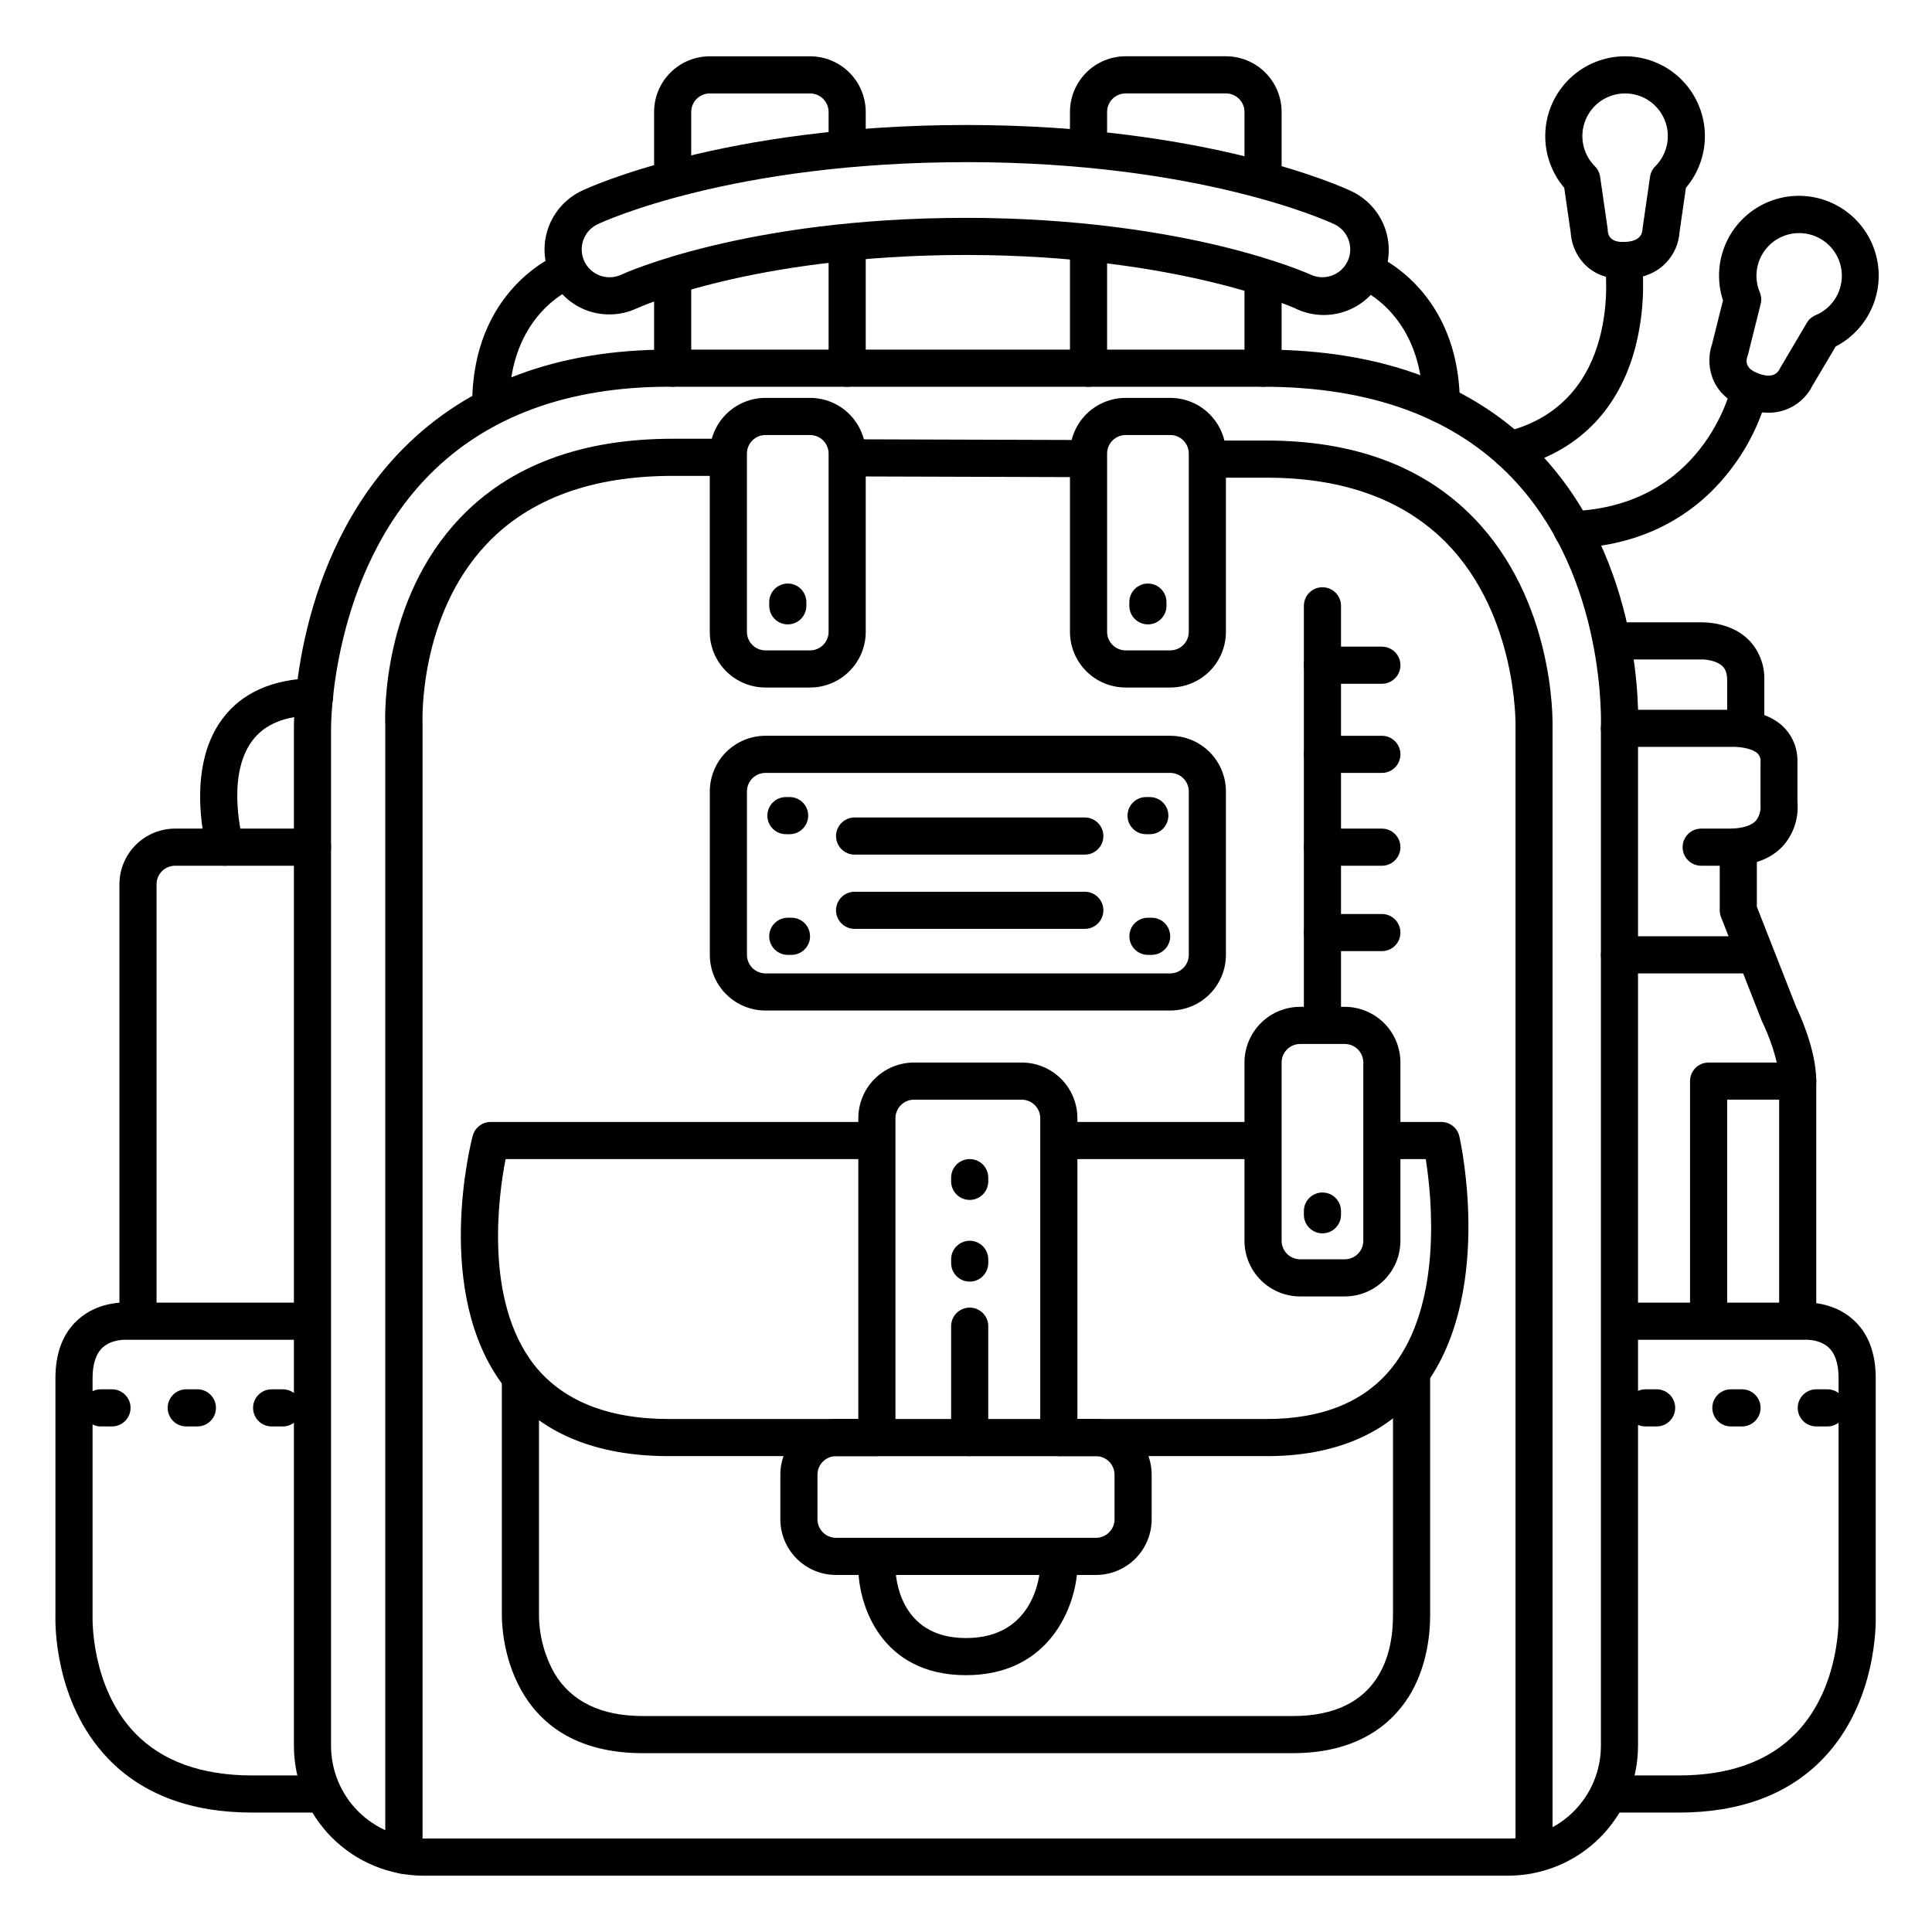
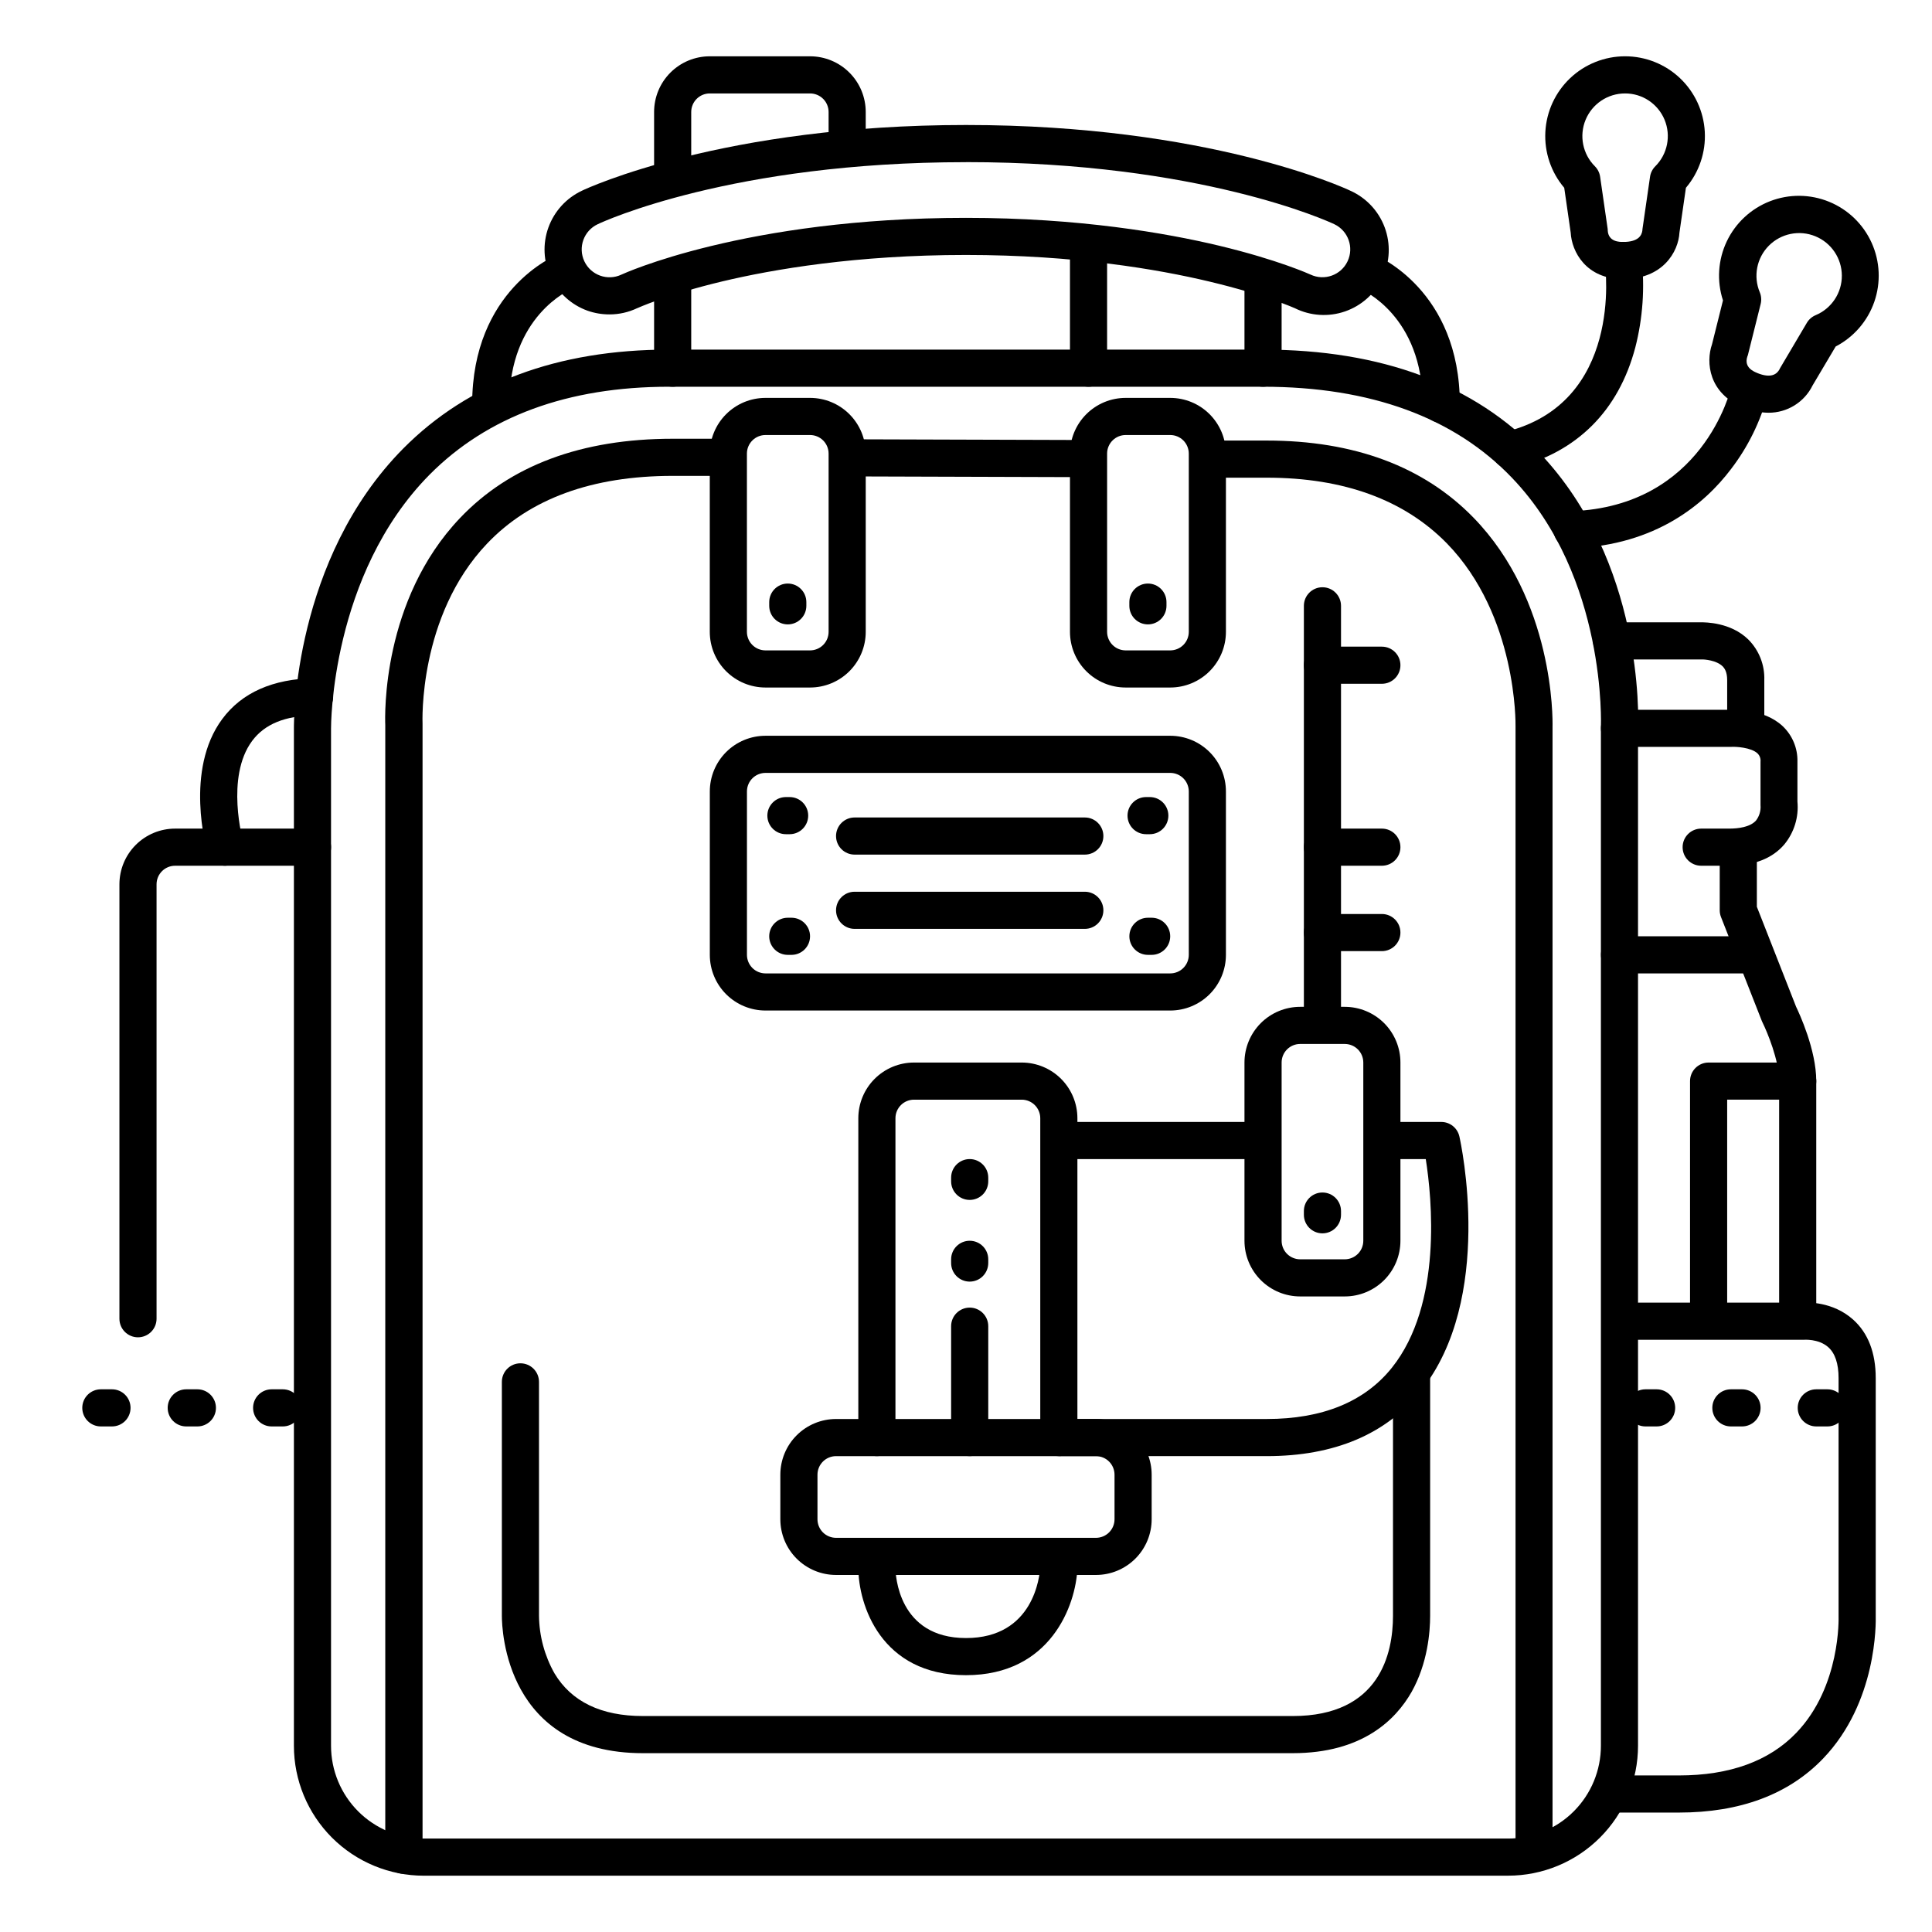
<svg xmlns="http://www.w3.org/2000/svg" fill="#000000" width="800px" height="800px" version="1.1" viewBox="144 144 512 512">
  <g>
    <path d="m543.66 641.08h-287.33c-9.137 0-17.895-3.629-24.355-10.086-6.457-6.461-10.086-15.219-10.086-24.352v-269.62c0-1.762-0.129-44.762 28.98-74.164 17.207-17.348 40.883-26.207 70.402-26.207h157.44c31.379 0 56.09 9.219 73.316 27.395 27.465 28.93 26.203 69.934 26.066 73.09v269.5c0 9.133-3.629 17.891-10.086 24.352-6.457 6.457-15.219 10.086-24.352 10.086zm-222.39-394.59c-26.785 0-48.117 7.871-63.41 23.281-26.242 26.52-26.133 66.797-26.133 67.25v269.62c0 6.523 2.59 12.781 7.203 17.395 4.613 4.613 10.871 7.203 17.398 7.203h287.33c6.523 0 12.781-2.59 17.395-7.203 4.613-4.613 7.203-10.871 7.203-17.395v-269.62c-0.004-0.086-0.004-0.172 0-0.258 0-0.383 1.645-39.664-23.43-65.996-15.328-16.109-37.578-24.277-66.113-24.277z" />
-     <path d="m368.51 246.49c-2.719 0-4.922-2.199-4.922-4.918v-32.965c0-2.715 2.203-4.918 4.922-4.918 2.715 0 4.918 2.203 4.918 4.918v32.965c0 1.305-0.52 2.555-1.441 3.481-0.922 0.922-2.172 1.438-3.477 1.438z" />
    <path d="m322.26 195.82c-2.715 0-4.918-2.203-4.918-4.918v-17.219c0-3.918 1.555-7.672 4.32-10.438 2.769-2.769 6.523-4.324 10.438-4.324h26.57c3.914 0 7.668 1.555 10.434 4.324 2.769 2.766 4.324 6.519 4.324 10.438v9.27-0.004c0 2.719-2.203 4.922-4.918 4.922-2.719 0-4.922-2.203-4.922-4.922v-9.266c0-1.309-0.52-2.559-1.441-3.481-0.922-0.922-2.172-1.441-3.477-1.441h-26.57c-2.715 0-4.918 2.203-4.918 4.922v17.219c0 1.305-0.52 2.555-1.441 3.477-0.922 0.926-2.176 1.441-3.481 1.441z" />
    <path d="m322.26 246.49c-2.715 0-4.918-2.199-4.918-4.918v-23.734c0-2.719 2.203-4.922 4.918-4.922 2.719 0 4.922 2.203 4.922 4.922v23.734c0 1.305-0.52 2.555-1.441 3.481-0.922 0.922-2.176 1.438-3.481 1.438z" />
    <path d="m478.72 246.49c-2.719 0-4.922-2.199-4.922-4.918v-23.785c0-2.715 2.203-4.918 4.922-4.918s4.922 2.203 4.922 4.918v23.785c0 1.305-0.52 2.555-1.441 3.481-0.926 0.922-2.176 1.438-3.481 1.438z" />
-     <path d="m478.72 196.14c-2.719 0-4.922-2.203-4.922-4.922v-17.543c0-1.309-0.516-2.559-1.438-3.481-0.926-0.922-2.176-1.441-3.481-1.441h-26.566c-2.719 0-4.922 2.203-4.922 4.922v9.516-0.004c0 2.719-2.203 4.922-4.922 4.922-2.715 0-4.918-2.203-4.918-4.922v-9.512c0-3.918 1.555-7.672 4.324-10.438 2.766-2.769 6.519-4.324 10.438-4.324h26.566c3.914 0 7.668 1.555 10.438 4.324 2.766 2.766 4.324 6.519 4.324 10.438v17.543c0 1.305-0.52 2.555-1.441 3.481-0.926 0.922-2.176 1.441-3.481 1.441z" />
    <path d="m432.47 246.49c-2.715 0-4.918-2.199-4.918-4.918v-32.551c0-2.719 2.203-4.922 4.918-4.922 2.719 0 4.922 2.203 4.922 4.922v32.551c0 1.305-0.52 2.555-1.441 3.481-0.922 0.922-2.172 1.438-3.481 1.438z" />
    <path d="m305.54 227.32c-1.992 0.008-3.969-0.324-5.848-0.984-4.297-1.547-7.801-4.738-9.746-8.871-1.945-4.133-2.168-8.867-0.617-13.164 1.547-4.297 4.738-7.805 8.871-9.75 1.512-0.758 37.664-17.426 101.8-17.426 64.137 0 100.29 16.668 101.79 17.387 4.238 1.879 7.539 5.387 9.16 9.73 1.617 4.34 1.418 9.152-0.555 13.348-1.973 4.191-5.555 7.414-9.934 8.934s-9.184 1.211-13.332-0.855c0 0-7.949-3.562-22.711-7.074-13.473-3.211-35.594-7.027-64.422-7.027-29.105 0-51.168 3.809-64.59 7.008-14.699 3.512-22.484 7.074-22.562 7.106l-0.004-0.004c-2.285 1.082-4.781 1.645-7.309 1.645zm94.465-40.344c-61.992 0-96.176 15.742-97.602 16.441h-0.004c-3.688 1.734-5.273 6.129-3.543 9.82 1.734 3.691 6.133 5.277 9.82 3.543 0.324-0.156 32.648-15.047 91.324-15.047 29.961 0 53 4.016 67.039 7.371 15.742 3.769 24.156 7.617 24.246 7.656h0.004c3.684 1.742 8.086 0.172 9.828-3.512 1.746-3.688 0.172-8.086-3.512-9.832-1.426-0.68-35.609-16.453-97.602-16.453z" />
    <path d="m525.95 256.06c-2.715 0-4.918-2.203-4.918-4.922 0-23.391-15.941-30.309-16.621-30.594v0.004c-2.5-1.031-3.699-3.887-2.684-6.394 1.012-2.508 3.859-3.727 6.375-2.727 0.926 0.371 22.77 9.484 22.77 39.711 0 1.309-0.52 2.559-1.441 3.481-0.922 0.922-2.176 1.441-3.481 1.441z" />
    <path d="m274.05 256.06c-2.719 0-4.922-2.203-4.922-4.922 0-30.258 21.844-39.359 22.77-39.715v0.004c2.516-1 5.363 0.219 6.375 2.727 1.016 2.508-0.184 5.363-2.684 6.394-0.727 0.305-16.621 7.25-16.621 30.59 0 1.309-0.516 2.559-1.441 3.481-0.922 0.922-2.172 1.441-3.477 1.441z" />
    <path d="m251.02 640.59c-2.715 0-4.918-2.203-4.918-4.918v-299.52c-0.109-2.609-0.895-33.113 19.789-54.848 13.262-13.957 32.234-21.031 56.371-21.031h14.445c2.719 0 4.922 2.203 4.922 4.922 0 2.715-2.203 4.918-4.922 4.918h-14.445c-21.312 0-37.883 6.043-49.199 17.969-18.281 19.219-17.094 47.43-17.082 47.715 0.004 0.082 0.004 0.164 0 0.246v299.63c0 1.312-0.523 2.57-1.457 3.492-0.93 0.926-2.191 1.438-3.504 1.426z" />
    <path d="m431.98 270.45-62.977-0.195c-2.719 0-4.922-2.203-4.922-4.922 0-2.715 2.203-4.918 4.922-4.918l62.977 0.195c2.715 0 4.918 2.203 4.918 4.922 0 2.715-2.203 4.918-4.918 4.918z" />
    <path d="m550.55 640.09c-2.719 0-4.918-2.203-4.918-4.918v-298.79c0-0.285 0.5-29.215-18.215-48.402-11.309-11.531-27.316-17.387-47.715-17.387h-15.184c-2.719 0-4.922-2.203-4.922-4.918 0-2.719 2.203-4.922 4.922-4.922h15.172c23.172 0 41.613 6.887 54.801 20.43 21.305 21.902 21 53.215 20.949 55.398v298.59c0 2.707-2.184 4.902-4.891 4.918z" />
    <path d="m588.93 624.35h-17.945c-2.719 0-4.922-2.203-4.922-4.922 0-2.715 2.203-4.918 4.922-4.918h17.945c13.461 0 23.922-3.797 31.113-11.297 11.828-12.32 11.199-30.633 11.199-30.809v-63.184c0-3.816-0.914-6.574-2.727-8.195-2.598-2.32-6.535-1.969-6.574-1.969h0.004c-0.18 0.008-0.363 0.008-0.543 0h-47.23c-2.719 0-4.922-2.203-4.922-4.922 0-2.715 2.203-4.918 4.922-4.918h47.016c1.711-0.137 8.531-0.324 13.895 4.477 3.984 3.562 6.004 8.789 6.004 15.527v62.887c0.059 1.969 0.375 22.996-13.934 37.914-9.125 9.508-21.984 14.328-38.223 14.328z" />
-     <path d="m228.78 624.35h-17.938c-16.234 0-29.098-4.82-38.219-14.328-14.309-14.918-13.992-35.945-13.934-37.914v-62.887c0-6.742 2.027-11.965 6.012-15.527 5.352-4.801 12.184-4.613 13.883-4.477h47.02c2.715 0 4.918 2.203 4.918 4.918 0 2.719-2.203 4.922-4.918 4.922h-47.234c-0.18 0.008-0.359 0.008-0.539 0 0 0-4.016-0.336-6.613 2.035-1.781 1.625-2.688 4.367-2.688 8.156v63.184c0 0.168-0.543 18.629 11.258 30.867 7.184 7.434 17.633 11.211 31.055 11.211h17.938c2.719 0 4.922 2.203 4.922 4.918 0 2.719-2.203 4.922-4.922 4.922z" />
    <path d="m454.12 326.2h-11.805c-3.918 0-7.672-1.555-10.438-4.324-2.769-2.769-4.324-6.523-4.324-10.438v-47.23c0-3.914 1.555-7.668 4.324-10.438 2.766-2.769 6.519-4.324 10.438-4.324h11.809-0.004c3.918 0 7.672 1.555 10.438 4.324 2.769 2.769 4.324 6.523 4.324 10.438v47.23c0 3.914-1.555 7.668-4.324 10.438-2.766 2.769-6.519 4.324-10.438 4.324zm-11.809-66.914h0.004c-2.719 0-4.922 2.203-4.922 4.922v47.23c0 1.305 0.52 2.559 1.441 3.481s2.172 1.441 3.481 1.441h11.809-0.004c1.305 0 2.559-0.52 3.481-1.441s1.441-2.176 1.441-3.481v-47.23c0-1.305-0.52-2.559-1.441-3.481-0.922-0.922-2.176-1.441-3.481-1.441z" />
    <path d="m358.67 326.2h-11.809c-3.914 0-7.668-1.555-10.438-4.324s-4.324-6.523-4.324-10.438v-47.23c0-3.914 1.555-7.668 4.324-10.438s6.523-4.324 10.438-4.324h11.809c3.914 0 7.668 1.555 10.434 4.324 2.769 2.769 4.324 6.523 4.324 10.438v47.23c0 3.914-1.555 7.668-4.324 10.438-2.766 2.769-6.519 4.324-10.434 4.324zm-11.809-66.914c-2.719 0-4.922 2.203-4.922 4.922v47.23c0 1.305 0.52 2.559 1.441 3.481 0.922 0.922 2.176 1.441 3.481 1.441h11.809c1.305 0 2.555-0.52 3.477-1.441 0.922-0.922 1.441-2.176 1.441-3.481v-47.23c0-1.305-0.52-2.559-1.441-3.481-0.922-0.922-2.172-1.441-3.477-1.441z" />
    <path d="m454.12 411.8h-107.25c-3.914 0-7.668-1.555-10.438-4.32-2.769-2.769-4.324-6.523-4.324-10.438v-43.297c0-3.914 1.555-7.668 4.324-10.438 2.769-2.766 6.523-4.32 10.438-4.32h107.25c3.918 0 7.672 1.555 10.438 4.32 2.769 2.769 4.324 6.523 4.324 10.438v43.297c0 3.914-1.555 7.668-4.324 10.438-2.766 2.766-6.519 4.32-10.438 4.32zm-107.25-62.973c-2.719 0-4.922 2.199-4.922 4.918v43.297c0 1.305 0.52 2.555 1.441 3.481 0.922 0.922 2.176 1.438 3.481 1.438h107.25c1.305 0 2.559-0.516 3.481-1.438 0.922-0.926 1.441-2.176 1.441-3.481v-43.297c0-1.305-0.52-2.555-1.441-3.481-0.922-0.922-2.176-1.438-3.481-1.438z" />
    <path d="m478.23 451.17h-53.02c-2.715 0-4.918-2.203-4.918-4.922 0-2.715 2.203-4.918 4.918-4.918h53.02c2.719 0 4.922 2.203 4.922 4.918 0 2.719-2.203 4.922-4.922 4.922z" />
    <path d="m479.7 529.89h-54.613c-2.715 0-4.918-2.203-4.918-4.918 0-2.719 2.203-4.922 4.918-4.922h54.613c14.762 0 25.93-4.566 33.141-13.559 13.512-16.867 10.609-45.098 9.004-55.32h-11.148c-2.719 0-4.922-2.203-4.922-4.922 0-2.715 2.203-4.918 4.922-4.918h15.25c2.305-0.004 4.297 1.59 4.805 3.836 0.395 1.742 9.379 42.961-10.215 67.453-9.172 11.453-22.906 17.27-40.836 17.27z" />
-     <path d="m375.77 529.89h-54.496c-19.543 0-34.223-6.18-43.621-18.363-19.051-24.707-8.855-64.836-8.375-66.527h0.004c0.566-2.164 2.523-3.672 4.762-3.668h101.6c2.719 0 4.918 2.203 4.918 4.918 0 2.719-2.199 4.922-4.918 4.922h-97.664c-1.91 9.84-5.648 37.391 7.457 54.375 7.473 9.582 19.516 14.504 35.84 14.504h54.496c2.715 0 4.918 2.203 4.918 4.922 0 2.715-2.203 4.918-4.918 4.918z" />
    <path d="m486.59 608.61h-172.2c-36.34 0-37.391-32.68-37.391-36.406v-61.992c0-2.719 2.199-4.922 4.918-4.922s4.922 2.203 4.922 4.922v61.992c0.066 5.348 1.477 10.594 4.102 15.25 4.488 7.508 12.379 11.316 23.449 11.316h172.2c23.113 0 26.566-16.648 26.566-26.566l0.004-63.961c0-2.715 2.203-4.918 4.918-4.918 2.719 0 4.922 2.203 4.922 4.918v63.961c0 4.269-0.641 12.574-4.922 20.191-4.191 7.359-13.039 16.215-31.488 16.215z" />
    <path d="m424.6 529.89c-2.715 0-4.918-2.203-4.918-4.918v-84.625c0-1.305-0.52-2.559-1.441-3.481s-2.176-1.441-3.481-1.441h-28.535c-2.719 0-4.922 2.203-4.922 4.922v84.625c0 2.715-2.199 4.918-4.918 4.918s-4.922-2.203-4.922-4.918v-84.625c0-3.914 1.555-7.672 4.324-10.438 2.769-2.769 6.523-4.324 10.438-4.324h28.535c3.914 0 7.668 1.555 10.438 4.324 2.769 2.766 4.324 6.523 4.324 10.438v84.625c0 1.305-0.52 2.555-1.441 3.477-0.922 0.922-2.176 1.441-3.481 1.441z" />
    <path d="m400 587.94c-22.574 0-28.535-18.695-28.535-28.535v-2.715h-0.004c0-2.719 2.203-4.922 4.922-4.922s4.918 2.203 4.918 4.922v2.715c0 1.891 0.699 18.695 18.695 18.695s19.543-16.492 19.68-18.824v-2.59l0.004 0.004c0-2.719 2.203-4.922 4.918-4.922 2.719 0 4.922 2.203 4.922 4.922v2.953c-0.414 9.77-7.106 28.297-29.52 28.297z" />
    <path d="m602.23 373.43h-7.398c-2.719 0-4.922-2.203-4.922-4.918 0-2.719 2.203-4.922 4.922-4.922h7.398c2.383 0 5.551-0.375 7.133-2.144 0.895-1.168 1.32-2.629 1.191-4.094-0.02-0.215-0.02-0.434 0-0.648v-10.824c0.09-0.836-0.211-1.664-0.816-2.242-1.703-1.574-5.805-1.812-7.106-1.703h-29.449c-2.719 0-4.922-2.203-4.922-4.922 0-2.715 2.203-4.918 4.922-4.918h28.891c1.605-0.09 9.379-0.277 14.328 4.32 2.598 2.445 4.031 5.887 3.934 9.453v10.551c0.391 4.106-0.867 8.203-3.492 11.383-3.199 3.742-8.117 5.629-14.613 5.629z" />
    <path d="m620.41 498.4c-2.715 0-4.918-2.203-4.918-4.918v-62.977c0-5.473-3.18-13.059-4.398-15.52-0.066-0.125-0.129-0.258-0.18-0.395l-10.824-27.551c-0.227-0.574-0.34-1.184-0.344-1.801v-16.727c0-2.719 2.203-4.922 4.922-4.922 2.715 0 4.918 2.203 4.918 4.922v15.793l10.41 26.52c0.777 1.605 5.332 11.355 5.332 19.68v62.977h0.004c0 1.305-0.52 2.555-1.441 3.477s-2.176 1.441-3.481 1.441z" />
    <path d="m596.8 498.4c-2.719 0-4.922-2.203-4.922-4.918v-62.977c0-2.719 2.203-4.922 4.922-4.922h23.617-0.004c2.719 0 4.922 2.203 4.922 4.922 0 2.715-2.203 4.918-4.922 4.918h-18.695v58.059c0 1.305-0.52 2.555-1.441 3.477s-2.172 1.441-3.477 1.441z" />
    <path d="m448.21 309.47c-2.719 0-4.922-2.203-4.922-4.918v-0.984c0-2.719 2.203-4.922 4.922-4.922s4.918 2.203 4.918 4.922v0.984c0 1.305-0.516 2.555-1.438 3.477-0.926 0.926-2.176 1.441-3.481 1.441z" />
    <path d="m352.77 309.47c-2.715 0-4.918-2.203-4.918-4.918v-0.984c0-2.719 2.203-4.922 4.918-4.922 2.719 0 4.922 2.203 4.922 4.922v0.984c0 1.305-0.52 2.555-1.441 3.477-0.922 0.926-2.176 1.441-3.481 1.441z" />
    <path d="m400.98 461.99c-2.719 0-4.922-2.203-4.922-4.922v-0.984c0-2.715 2.203-4.918 4.922-4.918 2.715 0 4.918 2.203 4.918 4.918v0.984c0 1.305-0.52 2.559-1.441 3.481-0.922 0.922-2.172 1.441-3.477 1.441z" />
    <path d="m400.98 483.64c-2.719 0-4.922-2.203-4.922-4.922v-0.984c0-2.719 2.203-4.918 4.922-4.918 2.715 0 4.918 2.199 4.918 4.918v0.984c0 1.305-0.52 2.555-1.441 3.481-0.922 0.922-2.172 1.441-3.477 1.441z" />
    <path d="m353.26 365.07h-0.984c-2.715 0-4.918-2.203-4.918-4.922 0-2.715 2.203-4.918 4.918-4.918h0.984c2.719 0 4.922 2.203 4.922 4.918 0 2.719-2.203 4.922-4.922 4.922z" />
    <path d="m353.75 397.05h-0.984c-2.715 0-4.918-2.203-4.918-4.922 0-2.715 2.203-4.918 4.918-4.918h0.984c2.719 0 4.922 2.203 4.922 4.918 0 2.719-2.203 4.922-4.922 4.922z" />
    <path d="m448.71 365.07h-0.984c-2.719 0-4.922-2.203-4.922-4.922 0-2.715 2.203-4.918 4.922-4.918h0.984c2.719 0 4.918 2.203 4.918 4.918 0 2.719-2.199 4.922-4.918 4.922z" />
    <path d="m449.2 397.05h-0.984c-2.719 0-4.922-2.203-4.922-4.922 0-2.715 2.203-4.918 4.922-4.918h0.984c2.715 0 4.918 2.203 4.918 4.918 0 2.719-2.203 4.922-4.918 4.922z" />
    <path d="m500.37 487.57h-11.809c-3.914 0-7.668-1.555-10.438-4.324-2.766-2.766-4.324-6.519-4.324-10.434v-47.234c0-3.914 1.559-7.668 4.324-10.438 2.769-2.766 6.523-4.32 10.438-4.32h11.809c3.914 0 7.668 1.555 10.438 4.32 2.766 2.769 4.32 6.523 4.32 10.438v47.234c0 3.914-1.555 7.668-4.32 10.434-2.769 2.769-6.523 4.324-10.438 4.324zm-11.809-66.914v0.004c-2.719 0-4.918 2.203-4.918 4.918v47.234c0 1.305 0.516 2.555 1.438 3.477 0.926 0.922 2.176 1.441 3.481 1.441h11.809c1.305 0 2.555-0.52 3.481-1.441 0.922-0.922 1.438-2.172 1.438-3.477v-47.234c0-1.305-0.516-2.555-1.438-3.477-0.926-0.926-2.176-1.441-3.481-1.441z" />
    <path d="m494.46 470.85c-2.715 0-4.918-2.203-4.918-4.922v-0.984c0-2.715 2.203-4.918 4.918-4.918 2.719 0 4.922 2.203 4.922 4.918v0.984c0 1.305-0.52 2.559-1.441 3.481s-2.172 1.441-3.481 1.441z" />
    <path d="m494.46 419.68c-2.715 0-4.918-2.203-4.918-4.922v-110.21c0-2.719 2.203-4.922 4.918-4.922 2.719 0 4.922 2.203 4.922 4.922v110.21c0 1.305-0.52 2.559-1.441 3.481s-2.172 1.441-3.481 1.441z" />
    <path d="m180.57 498.4c-2.719 0-4.922-2.203-4.922-4.918v-115.13c0-3.914 1.555-7.672 4.324-10.438 2.769-2.769 6.523-4.324 10.438-4.324h36.406c2.719 0 4.922 2.203 4.922 4.922 0 2.715-2.203 4.918-4.922 4.918h-36.406c-2.719 0-4.922 2.203-4.922 4.922v115.13c0 1.305-0.516 2.555-1.441 3.477-0.922 0.922-2.172 1.441-3.477 1.441z" />
    <path d="m203.68 373.43c-2.188-0.008-4.109-1.457-4.715-3.562-0.254-0.887-6.121-21.797 3.938-35.324 5.188-6.996 13.383-10.617 24.363-10.824h0.07c2.719-0.02 4.934 2.168 4.953 4.887 0.02 2.715-2.168 4.934-4.883 4.953-7.871 0.117-13.273 2.332-16.582 6.781-7.144 9.605-2.422 26.566-2.371 26.785v-0.004c0.738 2.613-0.777 5.328-3.387 6.074-0.449 0.145-0.914 0.223-1.387 0.234z" />
    <path d="m434.44 561.38h-68.879c-3.914 0-7.668-1.555-10.438-4.324-2.769-2.766-4.324-6.519-4.324-10.438v-11.805c0-3.918 1.555-7.672 4.324-10.438 2.769-2.769 6.523-4.324 10.438-4.324h68.879c3.914 0 7.672 1.555 10.438 4.324 2.769 2.766 4.324 6.519 4.324 10.438v11.809-0.004c0 3.918-1.555 7.672-4.324 10.438-2.766 2.769-6.523 4.324-10.438 4.324zm-68.879-31.488c-2.719 0-4.922 2.203-4.922 4.922v11.809-0.004c0 1.305 0.52 2.559 1.441 3.481 0.926 0.922 2.176 1.441 3.481 1.441h68.879c1.305 0 2.559-0.52 3.481-1.441s1.441-2.176 1.441-3.481v-11.805c0-1.305-0.52-2.559-1.441-3.481s-2.176-1.441-3.481-1.441z" />
    <path d="m400.98 529.89c-2.719 0-4.922-2.203-4.922-4.918v-29.523c0-2.715 2.203-4.918 4.922-4.918 2.715 0 4.918 2.203 4.918 4.918v29.523c0 1.305-0.52 2.555-1.441 3.477-0.922 0.922-2.172 1.441-3.477 1.441z" />
    <path d="m574.17 217.96c-9.84 0-13.656-7.254-13.922-12.34l-1.711-11.855h-0.004c-3.504-4.125-5.289-9.438-4.996-14.84 0.293-5.406 2.648-10.492 6.574-14.215 3.93-3.719 9.137-5.793 14.551-5.793 5.41 0 10.617 2.074 14.547 5.793 3.93 3.723 6.281 8.809 6.578 14.215 0.293 5.402-1.496 10.715-5 14.84l-1.711 11.855c-0.273 5.09-4.398 12.34-14.906 12.34zm0.492-49.199c-4.578-0.004-8.703 2.75-10.457 6.977-1.75 4.231-0.781 9.098 2.457 12.328 0.75 0.754 1.234 1.727 1.387 2.777l1.969 13.609c0.039 0.199 0.055 0.402 0.047 0.609 0.168 3.059 3.121 3.059 4.106 3.059 3.938 0 4.922-1.672 5.086-3.109-0.008-0.184 0.012-0.371 0.051-0.551l1.969-13.609c0.148-1.051 0.637-2.023 1.387-2.773 3.242-3.234 4.219-8.105 2.465-12.336-1.754-4.234-5.887-6.988-10.465-6.981z" />
    <path d="m612.64 253.38c-2.312-0.031-4.594-0.52-6.719-1.426-9.082-3.711-9.898-11.887-8.215-16.727l2.902-11.621-0.004-0.004c-1.676-5.144-1.316-10.734 1.004-15.625 2.32-4.887 6.426-8.699 11.469-10.656 5.047-1.953 10.648-1.902 15.656 0.148 5.008 2.047 9.039 5.938 11.27 10.871 2.227 4.93 2.481 10.527 0.707 15.641-1.773 5.109-5.438 9.348-10.238 11.844l-6.121 10.32c-2.191 4.457-6.742 7.269-11.711 7.234zm-2.953-10.527c3.641 1.484 5.207 0.316 5.902-0.984h0.004c0.066-0.176 0.152-0.34 0.254-0.492l6.977-11.809c0.539-0.918 1.363-1.637 2.344-2.047 4.223-1.77 6.961-5.906 6.941-10.484-0.02-4.578-2.793-8.691-7.027-10.426-4.238-1.734-9.102-0.746-12.324 2.504-3.223 3.25-4.168 8.121-2.398 12.344 0.406 0.98 0.488 2.066 0.234 3.102l-3.336 13.344v-0.004c-0.039 0.199-0.102 0.391-0.188 0.57-0.984 2.953 1.75 4.016 2.648 4.387z" />
    <path d="m544.14 268.14c-2.496 0.008-4.602-1.852-4.898-4.328-0.301-2.477 1.305-4.785 3.727-5.371 31.086-7.644 26.566-43.238 26.32-44.742l0.004-0.004c-0.371-2.68 1.496-5.16 4.18-5.543 2.68-0.379 5.168 1.477 5.562 4.156 0.887 7.949 0.328 15.996-1.656 23.746-4.438 16.828-15.52 27.875-32.059 31.941-0.383 0.098-0.781 0.145-1.18 0.145z" />
    <path d="m560.73 289.31c-2.719 0.051-4.961-2.109-5.016-4.828-0.051-2.715 2.109-4.961 4.828-5.012 34.617-1.32 41.988-31.773 42.312-33.074 0.59-2.652 3.223-4.32 5.875-3.727 2.652 0.59 4.32 3.223 3.727 5.871-1.91 7.184-5.223 13.914-9.75 19.809-6.887 9.094-19.738 20.113-41.82 20.949z" />
    <path d="m606.64 341.94c-2.719 0-4.922-2.203-4.922-4.918v-12.793c0-2.215-0.719-3.168-1.258-3.691-1.633-1.566-4.762-1.801-5.441-1.781h-23.922c-2.719 0-4.922-2.203-4.922-4.918 0-2.719 2.203-4.922 4.922-4.922h23.664c1.211 0 7.871 0 12.527 4.527 2.859 2.848 4.406 6.754 4.269 10.785v12.793c0 1.305-0.52 2.555-1.441 3.477-0.922 0.926-2.172 1.441-3.477 1.441z" />
    <path d="m608.61 401.96h-35.422c-2.719 0-4.922-2.199-4.922-4.918s2.203-4.922 4.922-4.922h35.426-0.004c2.719 0 4.922 2.203 4.922 4.922s-2.203 4.918-4.922 4.918z" />
    <path d="m431.49 370.48h-61.012c-2.715 0-4.918-2.199-4.918-4.918s2.203-4.922 4.918-4.922h61.012c2.715 0 4.918 2.203 4.918 4.922s-2.203 4.918-4.918 4.918z" />
    <path d="m431.49 390.16h-61.012c-2.715 0-4.918-2.203-4.918-4.922s2.203-4.918 4.918-4.918h61.012c2.715 0 4.918 2.199 4.918 4.918s-2.203 4.922-4.918 4.922z" />
    <path d="m628.29 522.02h-2.953c-2.719 0-4.922-2.203-4.922-4.922 0-2.715 2.203-4.918 4.922-4.918h2.953c2.715 0 4.918 2.203 4.918 4.918 0 2.719-2.203 4.922-4.918 4.922zm-22.633 0h-2.953c-2.719 0-4.922-2.203-4.922-4.922 0-2.715 2.203-4.918 4.922-4.918h2.953c2.715 0 4.918 2.203 4.918 4.918 0 2.719-2.203 4.922-4.918 4.922zm-22.633 0h-2.953c-2.715 0-4.918-2.203-4.918-4.922 0-2.715 2.203-4.918 4.918-4.918h2.953c2.719 0 4.918 2.203 4.918 4.918 0 2.719-2.199 4.922-4.918 4.922z" />
    <path d="m218.94 522.02h-2.953c-2.715 0-4.918-2.203-4.918-4.922 0-2.715 2.203-4.918 4.918-4.918h2.953c2.719 0 4.922 2.203 4.922 4.918 0 2.719-2.203 4.922-4.922 4.922zm-22.633 0h-2.949c-2.719 0-4.922-2.203-4.922-4.922 0-2.715 2.203-4.918 4.922-4.918h2.953-0.004c2.719 0 4.922 2.203 4.922 4.918 0 2.719-2.203 4.922-4.922 4.922zm-22.633 0h-2.949c-2.719 0-4.922-2.203-4.922-4.922 0-2.715 2.203-4.918 4.922-4.918h2.953c2.715 0 4.918 2.203 4.918 4.918 0 2.719-2.203 4.922-4.918 4.922z" />
    <path d="m510.21 325.21h-15.746c-2.715 0-4.918-2.203-4.918-4.922 0-2.715 2.203-4.918 4.918-4.918h15.746c2.719 0 4.918 2.203 4.918 4.918 0 2.719-2.199 4.922-4.918 4.922z" />
-     <path d="m510.21 348.83h-15.746c-2.715 0-4.918-2.203-4.918-4.922s2.203-4.918 4.918-4.918h15.746c2.719 0 4.918 2.199 4.918 4.918s-2.199 4.922-4.918 4.922z" />
    <path d="m510.21 373.43h-15.746c-2.715 0-4.918-2.203-4.918-4.918 0-2.719 2.203-4.922 4.918-4.922h15.746c2.719 0 4.918 2.203 4.918 4.922 0 2.715-2.199 4.918-4.918 4.918z" />
    <path d="m510.21 396.06h-15.746c-2.715 0-4.918-2.203-4.918-4.922 0-2.715 2.203-4.918 4.918-4.918h15.746c2.719 0 4.918 2.203 4.918 4.918 0 2.719-2.199 4.922-4.918 4.922z" />
  </g>
</svg>